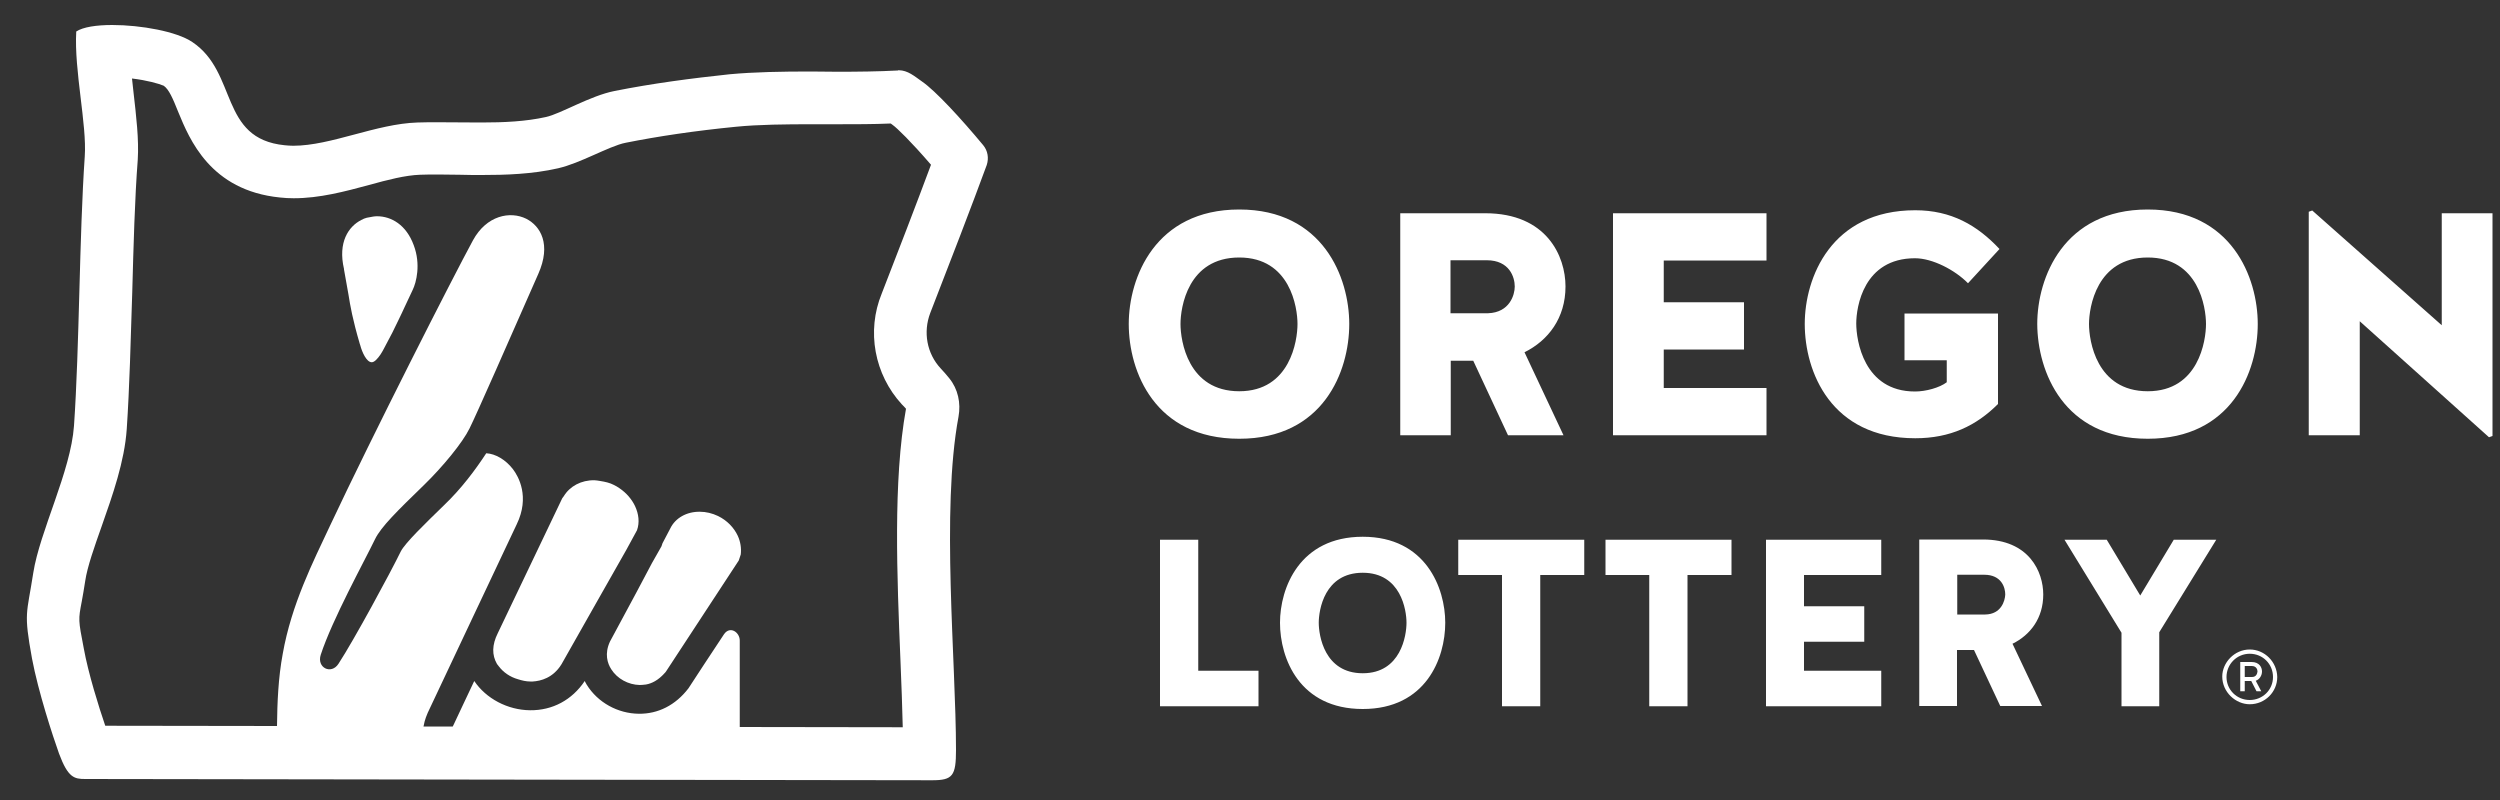
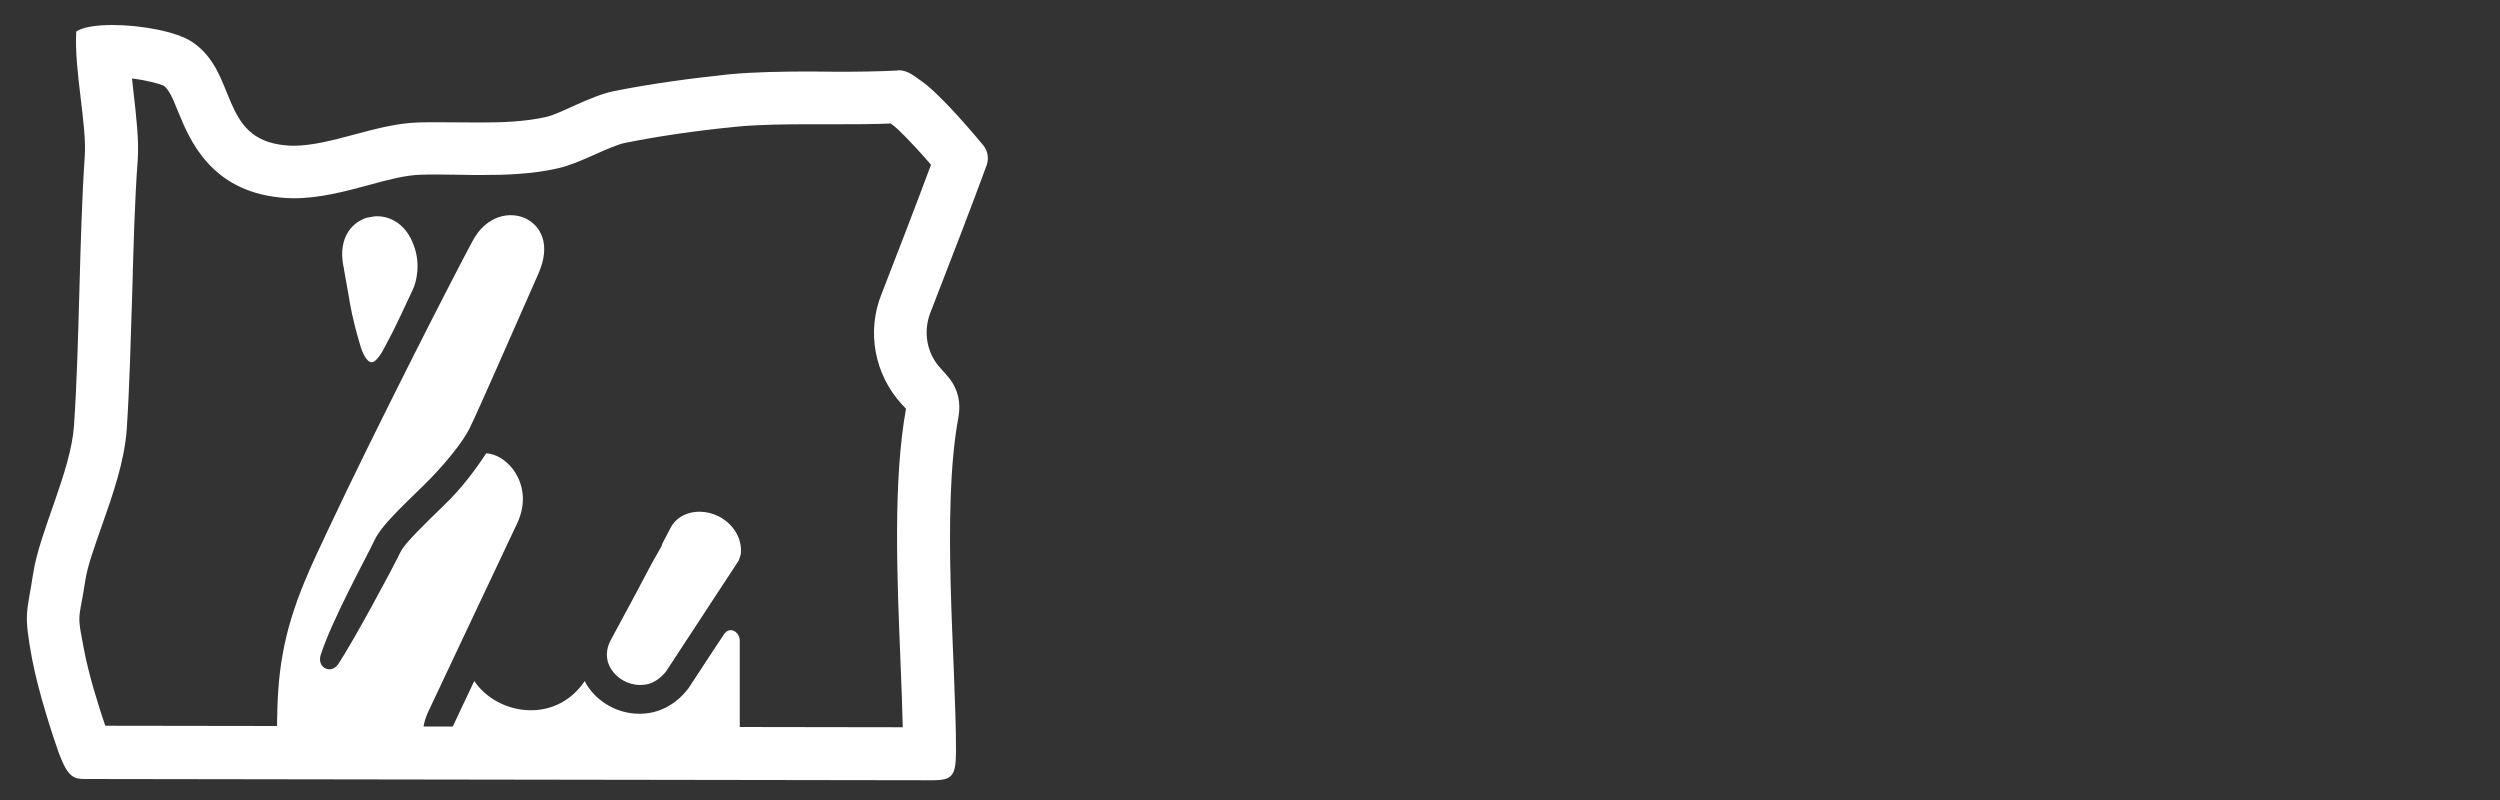
<svg xmlns="http://www.w3.org/2000/svg" version="1.1" x="0px" y="0px" width="1000" height="320" viewBox="0 0 1000 320">
  <rect x="0" y="0" width="1000" height="320" fill="#333333" stroke="none" />
  <title>Oregon Lottery Logo</title>
  <g id="letters" fill="white">
-     <path d="M495.7 175.5c33.6 0 44-26.9 44-45.9 0-18.5-10.4-45.8-44-45.8-33.7 0-44.2 27.3-44.2 45.8 0 19 10.4 45.9 44.2 45.9zm0-72.5c20.4 0 23.3 20 23.3 26.6s-2.9 26.9-23.3 26.9c-20.6 0-23.5-20.3-23.5-26.9s2.9-26.6 23.5-26.6zM603.2 174.1h22.2l-15.6-33.2c9.5-4.7 16.4-13.7 16.4-26.3 0-12.1-7.5-29.3-32.1-29.3h-34v88.8h20.2v-29.8h9l13.9 29.8zm-23-70h14.5c9.1 0 11.2 6.8 11.2 10.5 0 3.3-2 10.4-10.7 10.7h-15v-21.2zM706.6 155.2h-41.1v-15.4h32.1v-18.9h-32.1v-16.7h41.1V85.3h-61.4v88.8h61.4zM799.1 125.4h-37.3v18.7h16.9v8.8c-2.9 2.2-8.4 3.7-12.7 3.7-20.6 0-23.5-20.6-23.5-27.2 0-6.6 2.9-26.1 23.5-26.1 7 0 16 4.7 21.2 10l12.6-13.7c-8.9-9.5-19.3-15.5-33.7-15.5-33.7 0-44.2 27-44.2 45.5 0 19 10.4 45.7 44.2 45.7 14 0 24.4-5 33.1-13.7v-36.2zM859.1 175.5c33.6 0 44-26.9 44-45.9 0-18.5-10.4-45.8-44-45.8-33.7 0-44.2 27.3-44.2 45.8.1 19 10.5 45.9 44.2 45.9zm0-72.5c20.4 0 23.3 20 23.3 26.6s-2.9 26.9-23.3 26.9c-20.6 0-23.5-20.3-23.5-26.9s3-26.6 23.5-26.6zM976.7 85.3v44.8l-51.8-45.9-1.4.5v89.4h20.4v-45.6l51.7 46.4 1.4-.5V85.3zM479.3 215.9H464v66.6h39.4v-14.2h-24.1zM545.1 214.7c-25.3 0-33.1 20.5-33.1 34.4 0 14.3 7.8 34.5 33.1 34.5 25.2 0 33-20.2 33-34.5 0-13.9-7.8-34.4-33-34.4zm0 54.6c-15.4 0-17.6-15.2-17.6-20.2s2.2-20 17.6-20c15.3 0 17.5 15 17.5 20s-2.2 20.2-17.5 20.2zM583.3 230h17.5v52.5h15.3V230h17.6v-14.1h-50.4zM642.2 230h17.5v52.5H675V230h17.6v-14.1h-50.4zM706.4 282.5h46.1v-14.2h-30.9v-11.6h24.1v-14.2h-24.1V230h30.9v-14.1h-46.1zM817.3 237.8c0-9-5.6-22-24.1-22h-25.5v66.6h15.1V260h6.8l10.5 22.4h16.7L805 257.5c7.1-3.5 12.3-10.2 12.3-19.7zm-23.2 8h-11.2v-15.9h10.8c6.9 0 8.4 5.1 8.4 7.9-.1 2.5-1.6 7.9-8 8zM856.1 238.2l-13.4-22.3h-16.9l22.8 37.2v29.4h15.1v-29.6l22.8-37h-17zM899.9 259.8c-6.2 0-11 5.3-11 10.8 0 6.3 5.4 11.1 11 11.1 6.1 0 11-4.9 11-10.9-.1-6-5-11-11-11zm0 20.2c-5.2 0-9.3-4.1-9.3-9.2s4.1-9.3 9.3-9.3c5.2 0 9.3 4.1 9.3 9.3s-4.2 9.2-9.3 9.2z" />
-     <path d="M904.8 268.6c0-1.6-1-3.8-4.2-3.8h-4.5v11.7h1.8v-4.1h2.6l2.1 4.1h1.9l-2.2-4.2c1.5-.5 2.5-2.1 2.5-3.7zm-4 2.2h-2.9v-4.4h2.8c1.9 0 2.3 1.5 2.3 2.2-.1.7-.4 2.2-2.2 2.2z" />
-   </g>
+     </g>
  <g id="logo" fill="white">
-     <path d="M254.8,212.1c1.1-3.1,0.7-6.5-0.8-9.7    c-1.3-2.7-3.4-5.2-6.2-7.1c-0.7-0.5-1.4-0.9-2.2-1.3c-1.7-0.9-3.6-1.3-5.5-1.6c-0.8-0.1-1.5-0.3-2.3-0.3    c-5.3-0.1-9.9,2.4-12.3,6.4c-0.2,0.3-0.4,0.5-0.6,0.8l-25.8,54c-2.3,4.6-2.4,8.7-0.3,12.3c0.2,0.3,0.5,0.6,0.7,0.9    c1.8,2.4,4.5,4.3,7.7,5.2c1.6,0.5,3.2,0.9,4.9,0.9c0.3,0,0.6,0,1,0c3.2-0.2,8.1-1.4,11.5-6.9l13.7-24.2l12.2-21.5L254.8,212.1z" />
    <path d="M150.8,86.5c-1,0-2,0.2-3,0.4    c-0.4,0.1-0.7,0.1-1.1,0.2c-0.8,0.2-1.5,0.5-2.2,0.9c-5.1,2.6-9.4,8.9-6.9,19.6c0,0.1,0,0.2,0,0.2c0.7,4.1,1.2,6.9,1.8,10.1    c0.7,4.4,1.6,9.7,4.5,19.6c0.1,0.2,0.1,0.4,0.2,0.6c0.7,2.7,2.5,6.8,4.6,6.8c1.1,0,2.4-1.5,3.5-3.1c0.6-0.9,1.2-2,1.6-2.8    c2.4-4.4,4.1-7.8,5.6-11c0.9-1.8,1.7-3.6,2.6-5.5c0.9-2,1.9-4.1,3.1-6.6c1.4-2.9,3.3-10.1,0.4-17.8    C162.5,89.9,156.5,86.5,150.8,86.5" />
    <path d="M295.1,214.3c-1.5-3.2-4.2-6.1-7.9-7.9    c0,0,0,0,0,0c0,0,0,0,0,0c-2.3-1.1-4.8-1.7-7.2-1.7c-5.3-0.1-9.9,2.5-11.9,6.7l-3.1,5.9c-0.2,0.4-0.2,0.8-0.4,1.2l-1.3,2.3    l-2.5,4.4l-6.2,11.7L244,256.6c-2.3,4.9-1,8.8,0.5,11.1c2.4,3.8,6.8,6.2,11.4,6.3c0.7,0,1.6-0.1,2.5-0.2c2.3-0.4,4.9-1.7,7.4-4.5    c0.2-0.2,0.4-0.4,0.6-0.7l0,0h0l29.1-44.4c0,0,0,0,0,0l0,0c0.1-0.2,0.1-0.4,0.2-0.6c0.2-0.6,0.4-1.2,0.6-1.8    C296.6,219.3,296.2,216.7,295.1,214.3" />
    <path d="M360.7,161.7    c0.6,0.6,1.2,1.2,1.7,1.8c-5.2,28.8-3.6,67.2-2.2,101.1c0.4,9.4,0.7,18.3,0.9,26.3l-65.2-0.1v-34.6c0-3.3-3.9-6-6.3-2.5    c-2.4,3.5-14.2,21.6-14.2,21.6c-5.2,6.8-12.2,10.3-19.9,10.2c-8.4-0.1-16.4-4.5-20.8-11.6c-0.3-0.5-0.6-1-0.8-1.5    c-5.1,7.6-12.9,11.8-21.9,11.7s-17.6-4.7-22.3-11.7c-3.3,6.9-6.2,13.2-8.3,17.6c-0.1,0.2-0.2,0.4-0.3,0.6l-11.7,0    c0.5-2.9,1.5-5,1.7-5.5c3.2-6.7,32.5-69,35.6-75.4c5.3-11,0.7-19.1-1.5-22c-2.9-3.8-7-6.2-10.7-6.4c-4.4,6.7-9.9,14.1-16.9,20.8    c-7.3,7.1-15.6,15.1-17.3,18.5c-4.2,8.6-18.7,35.4-24.9,44.9c-2.9,4.5-8.8,1.6-7.1-3.6c4.6-14.1,17.5-37.5,21.7-46.2    c2.4-5,9.1-11.5,19.6-21.7c7.5-7.3,15.4-16.9,18.2-22.6c2.8-5.6,15.8-35.2,27.5-61.8c5.3-11.9,0.9-19.2-4.8-22.1    c-6.5-3.2-15.9-1.3-21.3,8.6c-8,14.7-40.3,78.2-57.2,114.2c-6.8,14.5-15.4,31.4-18.9,51.2c-1.8,9.6-2.2,19.6-2.3,28.9l-68.7-0.1    c-2.6-7.6-6.8-21-8.6-31c-2.2-11.4-2.2-11.4-0.8-18.7c0.4-2.3,0.9-4.9,1.4-8.3c0.8-5.5,3.7-13.7,6.5-21.6    c4.5-12.8,9.2-26.1,10.1-39.1c1.1-16.4,1.6-35.8,2.2-54.7c0.5-18.4,1-37.5,2.2-53c0.5-8.2-0.6-17.3-1.7-27    c-0.2-1.8-0.4-3.6-0.6-5.5c6,0.7,10.9,2.1,12.7,2.9c2.1,1.5,3.6,5,5.8,10.5c4.5,10.9,12.8,31.4,40.7,34.2c1.8,0.2,3.6,0.3,5.5,0.3    c10.4,0,20.4-2.7,30.1-5.3c7.5-2.1,14.6-3.9,20.4-4.1c2.4-0.1,4.8-0.1,7.2-0.1c2.8,0,5.7,0.1,8.6,0.1c3.1,0.1,6,0.1,9,0.1    c9.2,0,20-0.3,30.5-2.7c4.6-1.1,9-3,14.2-5.3c4.3-1.9,9.5-4.3,12.8-4.9c13-2.6,27.8-4.8,44.1-6.4c8.9-0.9,20.2-1,30.1-1h10.7    c6.8,0,14.1,0,21.1-0.3c0.3,0.2,0.6,0.4,0.8,0.6c1.7,1.2,7.2,6.5,15.3,15.9c-5.5,14.8-13.8,36.4-19.7,51.5    C346.5,132.5,349.8,149.8,360.7,161.7 M393.3,58.1c-8.8-10.6-19.1-21.8-24.5-25.5c-3-2.1-5.7-4.5-9.3-4.5c-0.2,0-0.3,0-0.4,0.1    c-7.7,0.4-15.9,0.5-24.2,0.5c-3.6,0-7.2-0.1-10.7-0.1c-11.5,0-22.6,0.2-32.3,1.1c-15.2,1.6-31.1,3.7-46.1,6.7    c-9.7,1.9-21.5,9.1-27.4,10.4c-8.1,1.8-16.8,2.2-25.9,2.2c-5.8,0-11.7-0.1-17.6-0.1c-2.6,0-5.3,0-7.9,0.1    c-16.5,0.5-34.6,9.3-49.7,9.3c-1.2,0-2.3-0.1-3.4-0.2c-26.3-2.6-18.7-29.1-37-41.3c-6.2-4.2-20.5-6.8-32-6.8    c-6.3,0-11.7,0.8-14.4,2.6c-0.9,15.5,4.3,37.3,3.4,50c-2.2,31.9-2.1,75.8-4.3,107.7c-1.3,18.3-13.7,42.2-16.3,58.9    c-2.6,16.8-3.9,15.5-0.5,34.2c2.5,13.3,8.3,31,10.8,38c3.6,9.7,6.1,10.2,10.5,10.2l338.8,0.5c8.2,0,9.5-1.8,9.5-12.1    c0-35.3-6-95.8,1-133.3c1-5.5-0.2-11.1-3.7-15.4c-1.1-1.4-2.3-2.7-3.4-3.9c-5.6-6-7.1-14.6-4.2-22.2c6.8-17.4,17.3-44.7,22.6-59.2    C395.6,63.2,395.1,60.3,393.3,58.1z" />
  </g>
</svg>